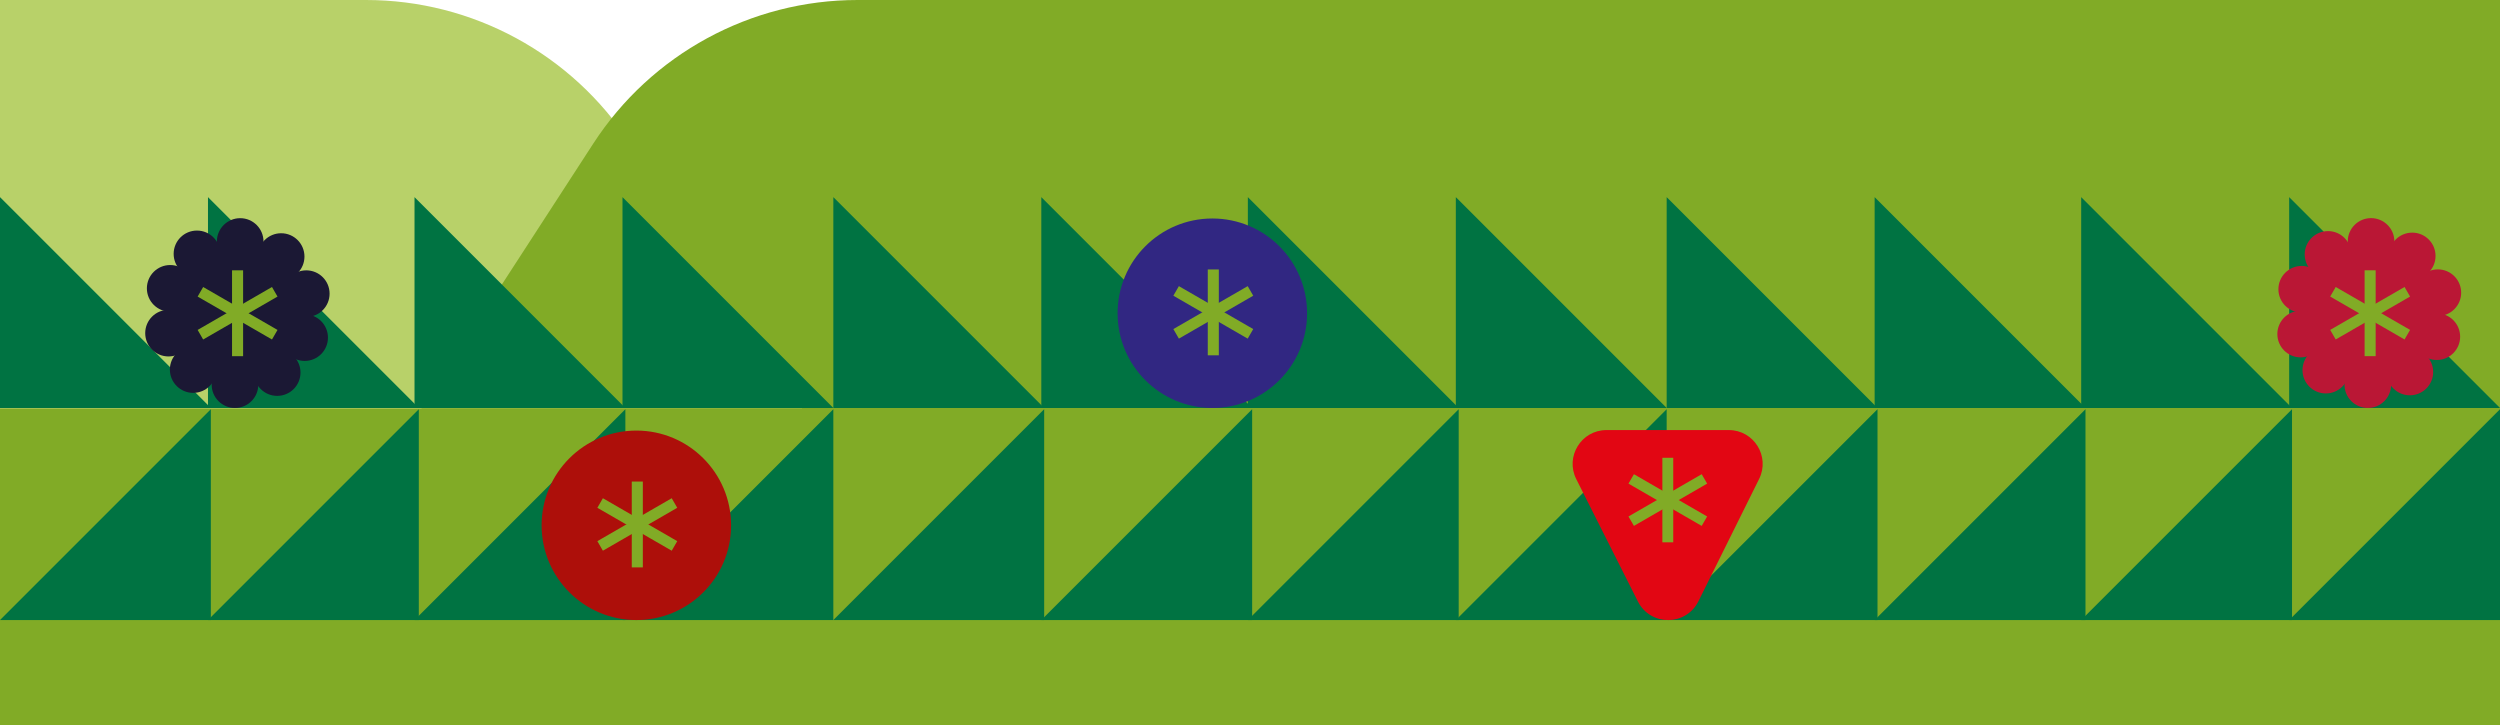
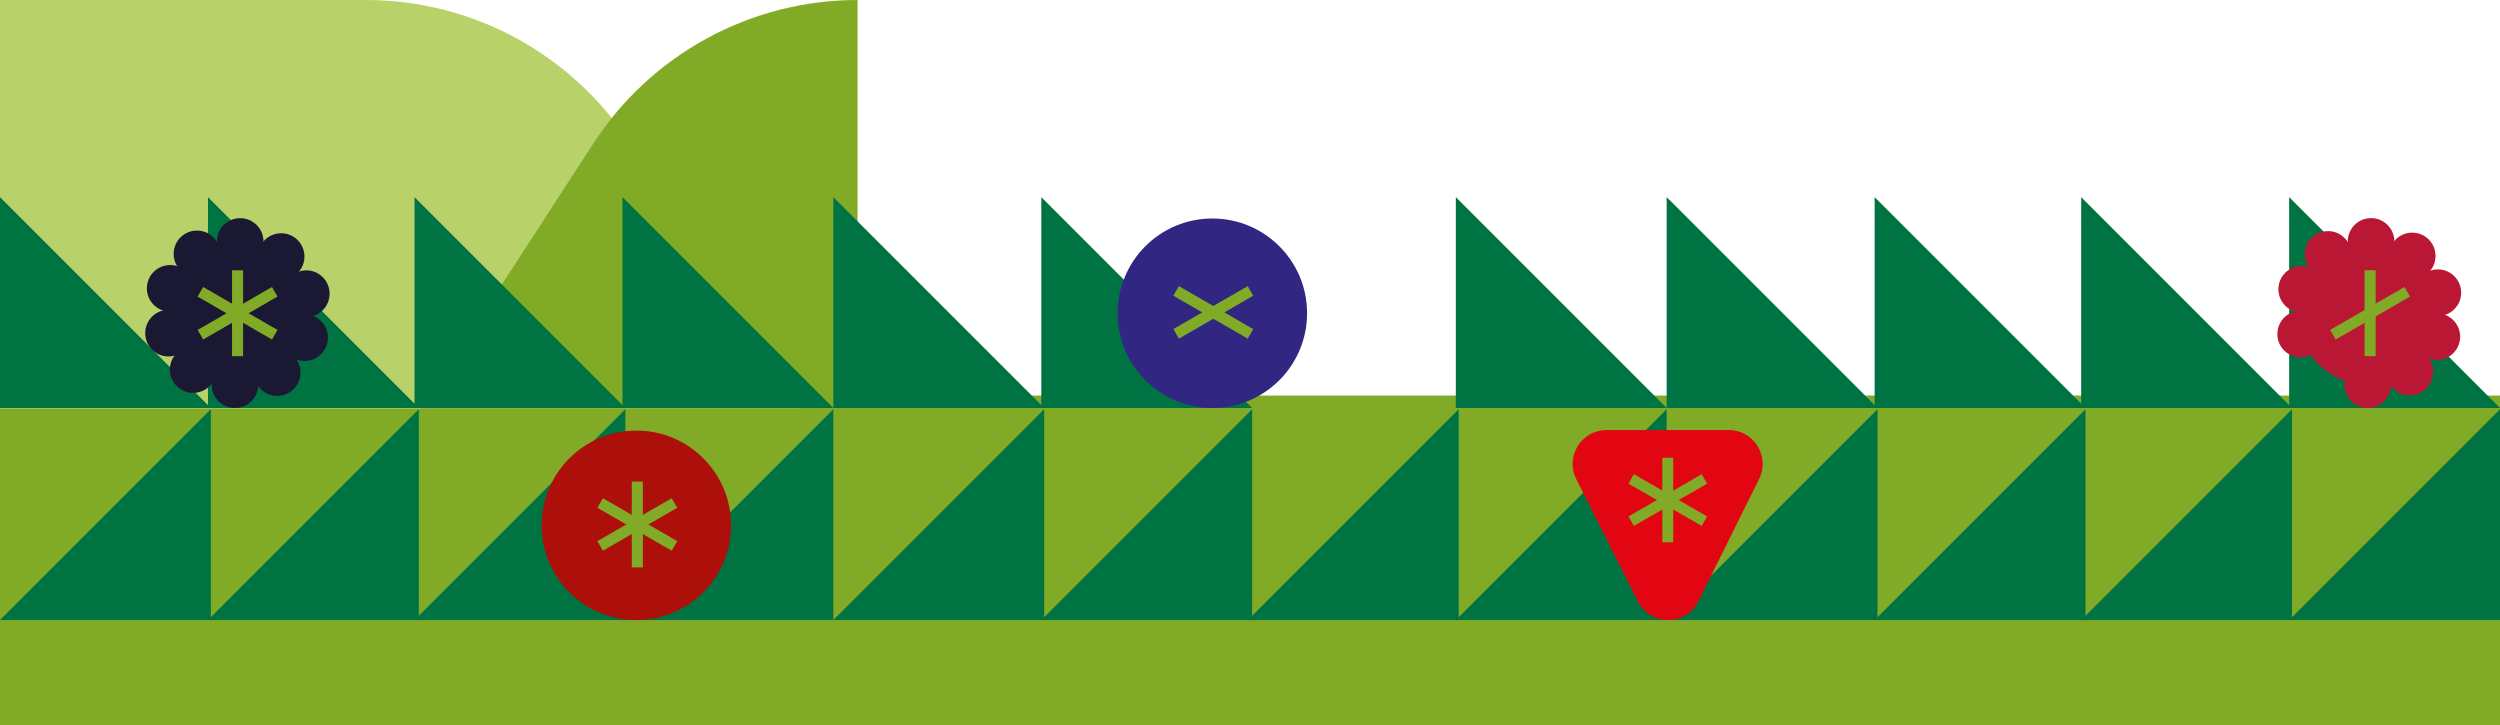
<svg xmlns="http://www.w3.org/2000/svg" version="1.1" id="Livello_1" x="0px" y="0px" viewBox="0 0 1920 557" style="enable-background:new 0 0 1920 557;" xml:space="preserve">
  <style type="text/css">
	.st0{fill:#FFFFFF;}
	.st1{fill:#DD2255;stroke:#DD2255;stroke-width:0.494;stroke-miterlimit:10;}
	.st2{fill:#6BAC00;}
	.st3{fill:#DD2255;}
	.st4{fill:#C42944;}
	.st5{fill:#6BAC2E;}
	.st6{fill:#E03461;}
	.st7{fill:#39A935;}
	.st8{fill:#6BAD2E;}
	.st9{fill:#FFFFFF;stroke:#FFFFFF;stroke-width:0.881;stroke-miterlimit:10;}
	.st10{fill:#FFFFFF;stroke:#FFFFFF;stroke-width:0.878;stroke-miterlimit:10;}
	.st11{opacity:0.1;}
	.st12{fill:#1D1D1B;}
	.st13{fill:#81AB26;}
	.st14{fill:#B8D169;}
	.st15{fill:#007342;}
	.st16{fill:#E20613;}
	.st17{fill:none;stroke:#81AB26;stroke-width:8.359;stroke-linecap:square;stroke-miterlimit:10;}
	.st18{fill:#AD0F0A;}
	.st19{fill:none;stroke:#81AB26;stroke-width:8.488;stroke-linecap:square;stroke-miterlimit:10;}
	.st20{fill:#BA1735;}
	.st21{fill:#312782;}
	.st22{fill:#1B1834;}
</style>
  <g>
    <rect y="303.801" class="st13" width="1920" height="255.25" />
    <path class="st14" d="M0,313.801h616.04L483.997,110.27C439.384,41.503,362.987,0,281.016,0L0,0L0,313.801z" />
-     <path class="st13" d="M1920,313.801H323.599l132.042-203.531C500.254,41.503,576.651,0,658.622,0H1920V313.801z" />
+     <path class="st13" d="M1920,313.801H323.599l132.042-203.531C500.254,41.503,576.651,0,658.622,0V313.801z" />
    <g>
      <g>
        <polygon class="st15" points="1441.928,313.325 1280,313.325 1280,151.397    " />
        <polygon class="st15" points="1601.652,313.325 1439.725,313.325 1439.725,151.397    " />
        <polygon class="st15" points="1760.275,313.325 1598.348,313.325 1598.348,151.397    " />
        <polygon class="st15" points="1920,313.325 1758.072,313.325 1758.072,151.397    " />
        <polygon class="st15" points="1758.072,476.205 1920,476.205 1920,314.277    " />
        <polygon class="st15" points="1598.348,476.205 1760.275,476.205 1760.275,314.277    " />
        <polygon class="st15" points="1439.725,476.205 1601.652,476.205 1601.652,314.277    " />
        <polygon class="st15" points="1280,476.205 1441.928,476.205 1441.928,314.277    " />
      </g>
      <g>
        <polygon class="st15" points="801.928,313.325 640,313.325 640,151.397    " />
        <polygon class="st15" points="961.652,313.325 799.725,313.325 799.725,151.397    " />
-         <polygon class="st15" points="1120.275,313.325 958.348,313.325 958.348,151.397    " />
        <polygon class="st15" points="1280,313.325 1118.072,313.325 1118.072,151.397    " />
        <polygon class="st15" points="1118.072,476.205 1280,476.205 1280,314.277    " />
        <polygon class="st15" points="958.348,476.205 1120.275,476.205 1120.275,314.277    " />
        <polygon class="st15" points="799.725,476.205 961.652,476.205 961.652,314.277    " />
        <polygon class="st15" points="640,476.205 801.928,476.205 801.928,314.277    " />
      </g>
      <g>
        <polygon class="st15" points="161.928,313.325 0,313.325 0,151.397    " />
        <polygon class="st15" points="321.652,313.325 159.725,313.325 159.725,151.397    " />
        <polygon class="st15" points="480.275,313.325 318.348,313.325 318.348,151.397    " />
        <polygon class="st15" points="640,313.325 478.072,313.325 478.072,151.397    " />
        <polygon class="st15" points="478.072,476.205 640,476.205 640,314.277    " />
        <polygon class="st15" points="318.348,476.205 480.275,476.205 480.275,314.277    " />
        <polygon class="st15" points="159.725,476.205 321.652,476.205 321.652,314.277    " />
        <polygon class="st15" points="0,476.205 161.928,476.205 161.928,314.277    " />
      </g>
    </g>
    <g>
      <path class="st16" d="M1233.785,330.29h93.942c19.284,0,31.85,20.265,23.277,37.539l-46.623,93.942    c-9.52,19.182-36.853,19.263-46.486,0.138l-47.319-93.942    C1201.871,350.683,1214.433,330.29,1233.785,330.29z" />
      <g>
        <g>
          <line class="st17" x1="1280.878" y1="355.752" x2="1280.878" y2="412.327" />
        </g>
        <g>
          <line class="st17" x1="1305.376" y1="398.183" x2="1256.38" y2="369.895" />
        </g>
        <g>
          <line class="st17" x1="1256.38" y1="398.183" x2="1305.376" y2="369.895" />
        </g>
      </g>
    </g>
    <g>
      <circle class="st18" cx="488.718" cy="403.442" r="72.763" />
      <g>
        <g>
          <line class="st19" x1="489.448" y1="374.069" x2="489.448" y2="431.516" />
        </g>
        <g>
          <line class="st19" x1="514.323" y1="417.154" x2="464.573" y2="388.43" />
        </g>
        <g>
          <line class="st19" x1="464.573" y1="417.154" x2="514.323" y2="388.43" />
        </g>
      </g>
    </g>
    <g>
      <g>
        <circle class="st20" cx="1819.534" cy="240.476" r="55.214" />
        <g>
          <circle class="st20" cx="1872.276" cy="224.793" r="17.906" />
          <circle class="st20" cx="1852.59" cy="196.561" r="17.906" />
          <circle class="st20" cx="1820.974" cy="185.421" r="17.906" />
          <circle class="st20" cx="1871.486" cy="258.562" r="17.906" />
          <circle class="st20" cx="1850.768" cy="285.684" r="17.906" />
          <circle class="st20" cx="1766.91" cy="256.546" r="17.906" />
          <circle class="st20" cx="1767.718" cy="222.138" r="17.906" />
          <circle class="st20" cx="1787.914" cy="195.385" r="17.906" />
-           <circle class="st20" cx="1786.227" cy="284.256" r="17.906" />
          <circle class="st20" cx="1818.481" cy="295.414" r="17.906" />
        </g>
      </g>
      <g>
        <g>
          <line class="st19" x1="1820.259" y1="211.834" x2="1820.259" y2="269.281" />
        </g>
        <g>
-           <line class="st19" x1="1845.134" y1="254.919" x2="1795.384" y2="226.196" />
-         </g>
+           </g>
        <g>
          <line class="st19" x1="1795.384" y1="254.919" x2="1845.134" y2="226.196" />
        </g>
      </g>
    </g>
    <g>
      <circle class="st21" cx="931.078" cy="240.562" r="72.763" />
      <g>
        <g>
-           <line class="st19" x1="931.808" y1="211.189" x2="931.808" y2="268.636" />
-         </g>
+           </g>
        <g>
          <line class="st19" x1="956.683" y1="254.274" x2="906.933" y2="225.55" />
        </g>
        <g>
          <line class="st19" x1="906.933" y1="254.274" x2="956.683" y2="225.55" />
        </g>
      </g>
    </g>
    <g>
      <g>
        <circle class="st22" cx="182.269" cy="240.496" r="55.214" />
        <g>
          <circle class="st22" cx="235.22" cy="225.535" r="17.906" />
          <circle class="st22" cx="215.922" cy="197.036" r="17.906" />
          <circle class="st22" cx="184.461" cy="185.466" r="17.906" />
          <circle class="st22" cx="233.969" cy="259.29" r="17.906" />
          <circle class="st22" cx="212.881" cy="286.127" r="17.906" />
          <circle class="st22" cx="129.429" cy="255.845" r="17.906" />
          <circle class="st22" cx="130.708" cy="221.451" r="17.906" />
          <circle class="st22" cx="151.268" cy="194.976" r="17.906" />
          <circle class="st22" cx="148.366" cy="283.816" r="17.906" />
          <circle class="st22" cx="180.465" cy="295.414" r="17.906" />
        </g>
      </g>
      <g>
        <g>
          <line class="st19" x1="182.455" y1="211.854" x2="182.455" y2="269.301" />
        </g>
        <g>
          <line class="st19" x1="207.331" y1="254.939" x2="157.58" y2="226.215" />
        </g>
        <g>
          <line class="st19" x1="157.58" y1="254.939" x2="207.331" y2="226.215" />
        </g>
      </g>
    </g>
  </g>
</svg>